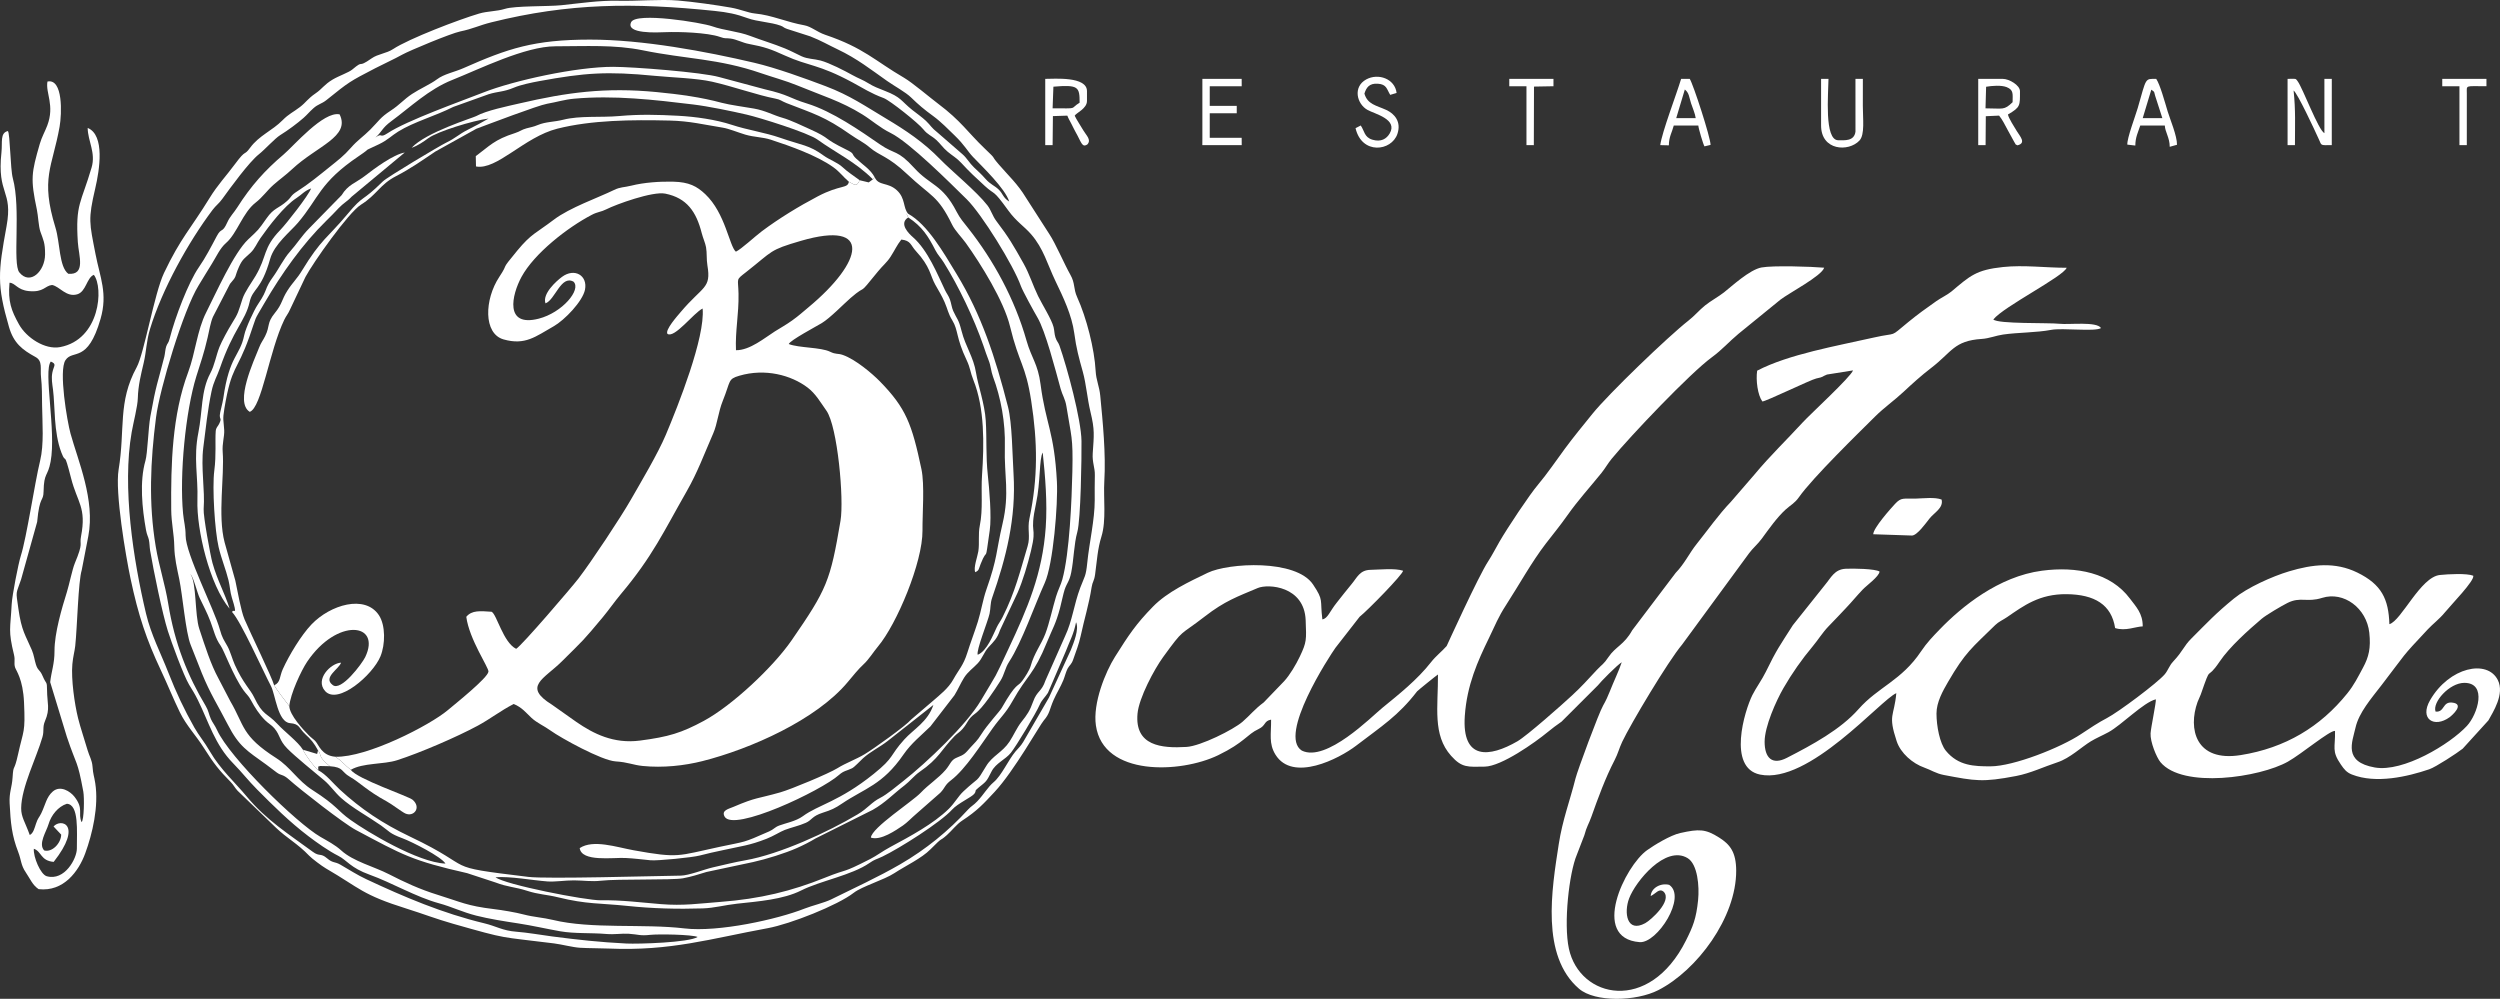
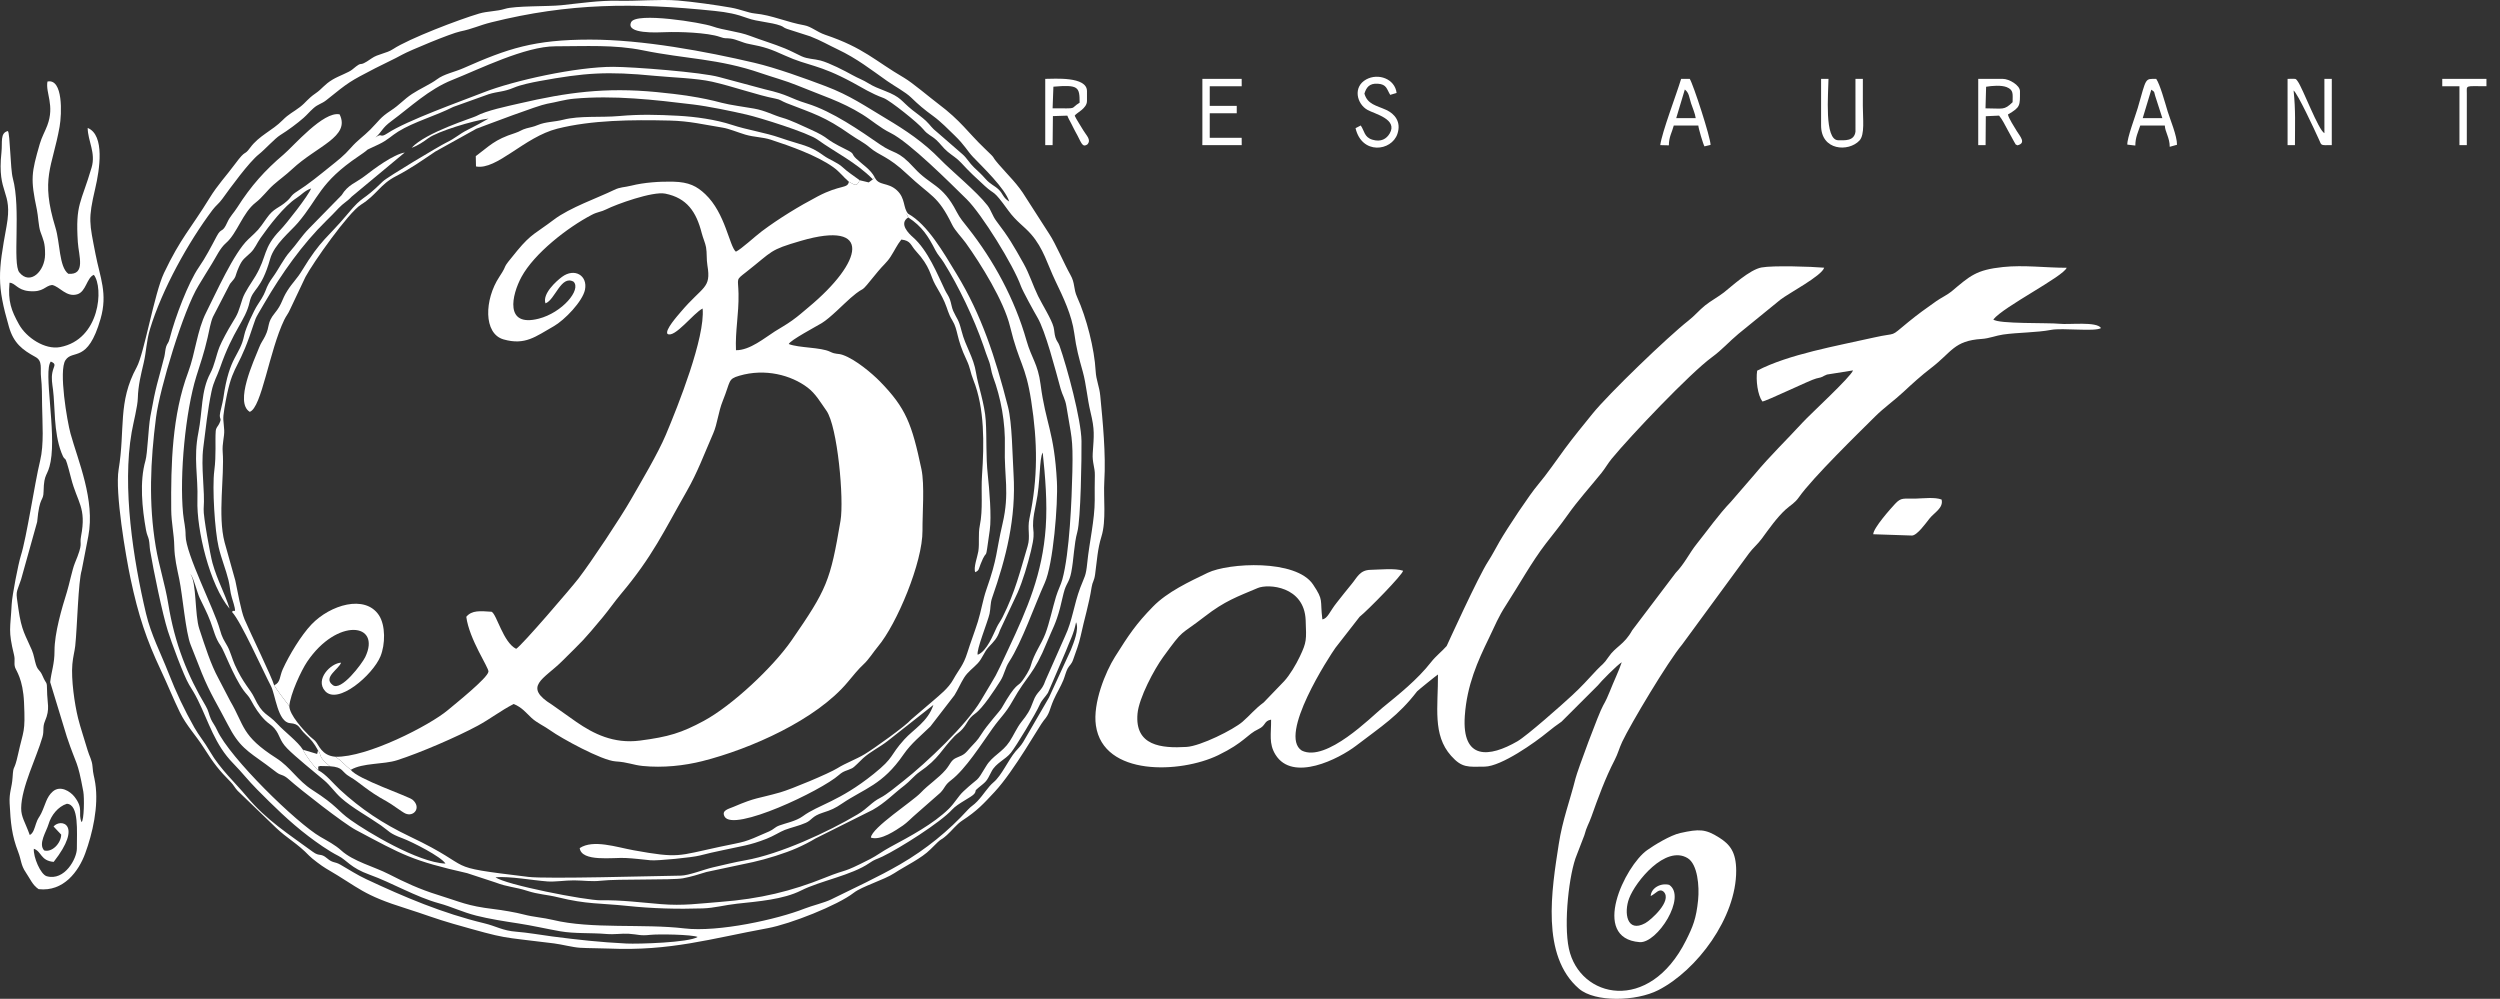
<svg xmlns="http://www.w3.org/2000/svg" xml:space="preserve" width="100%" height="100%" version="1.1" style="shape-rendering:geometricPrecision; text-rendering:geometricPrecision; image-rendering:optimizeQuality; fill-rule:evenodd; clip-rule:evenodd" viewBox="0 0 43614.03 17425.05">
  <rect x="0" y="0" width="43614.03" height="17425.05" fill="#333333" stroke="none" />
  <defs>
    <style type="text/css"> .fil0 {fill:white} </style>
  </defs>
  <g id="Слой_x0020_1">
    <g id="_1479792178352">
      <path class="fil0" d="M21941.44 10258.76c182.96,-77.47 813.5,-34.15 836.65,561.11 13.47,346.79 18.39,379.67 -100.89,631.84 -67.32,142.31 -176.65,326.23 -274.28,431.99l-357.13 371.07c-156.7,115.22 -233.59,219.16 -369.57,337.13 -157.36,136.49 -730.43,424 -976.91,438.78 -441.52,26.46 -903.6,-19.82 -854.88,-578.72 23.99,-275.05 291.86,-776.14 446.69,-988.84 375.6,-516.02 271.7,-355.05 727.04,-708.22 349.52,-271.08 567.07,-345.3 923.28,-496.14zm12833.33 -4685.22c175.09,-222.59 1221.39,-748.69 1279.61,-902.11 -366.06,0.25 -744.38,-51.39 -1109.78,-13.07 -471.15,49.42 -574.84,153.67 -900.77,427.23 -64.37,54.04 -188.45,115.22 -261.61,166.56 -184.37,129.33 -326.68,232 -490.19,365.84 -350.06,286.57 -162.91,170.79 -606.89,271.6 -632.68,143.66 -1483.29,290.79 -2030.34,577 -25.52,168.28 9.38,427.13 90.56,537.52 58.62,1.06 848.11,-382 939.93,-401.05 142.28,-29.54 87.62,-29.97 187.71,-68.88 3.13,-1.21 415.84,-67.79 454.27,-72.32 -39.68,115.29 -751.96,769.29 -879.86,909.1 -273.51,298.96 -567.7,579.89 -843.94,912.62l-406.98 470.78c-216.14,225.04 -403.34,494.18 -594.92,732.69 -132.64,165.13 -208.62,341.26 -369.46,508.29l-756.76 999.82c-141.93,256.26 -289.78,282.74 -413.09,465.76 -90.86,134.86 -112.19,127.36 -203.12,224.79 -179.48,192.32 -257.06,281.99 -432.77,445.38 -166.97,155.24 -786.84,704.63 -954.52,801.46 -486.71,281.07 -970.74,336.36 -917.42,-441.48 37.23,-542.83 225.79,-957.55 421.52,-1360.11 116.93,-240.5 157.19,-357.76 299.94,-578.38 222.2,-343.39 445.32,-748.86 690.1,-1067.06 133.7,-173.81 246.33,-308.13 379.97,-497.87 185.4,-263.19 398.62,-495.63 591.96,-735.69 68.33,-84.85 111.63,-166.96 179.2,-249.07 331.12,-402.39 1365.06,-1489.52 1744.34,-1767.97 188.64,-138.49 295.58,-268.13 467.36,-411.22l731.75 -595.92c144.11,-112.41 724.14,-416.2 763.26,-557.74 -218.74,-19.25 -888.55,-41.48 -1093.1,-4.04 -207.03,37.89 -522.41,330.48 -654.57,434.56 -95.32,75.06 -234.52,150.8 -329.5,227.32 -105.72,85.18 -176.53,175.62 -291.47,265.78 -357.17,280.17 -1392.94,1276.61 -1673.39,1624.45 -161.42,200.22 -331.6,406.18 -481.7,610.04 -143.42,194.75 -317.89,449.79 -467.18,625.49 -151.31,178.07 -533.69,754.39 -673.92,996.39 -59.09,101.97 -130.87,241.89 -195.43,339.97 -172.82,262.55 -724.22,1478.31 -725.79,1480.08 -86.92,98.25 -187.45,172.9 -273.3,282.77 -238.68,305.47 -561.59,561.51 -851.73,798.32 -185.19,151.13 -975.76,953.05 -1402.02,743.2 -418.54,-264.74 482.55,-1646.67 587.57,-1793.99l421.68 -541.3c136.26,-106.58 758.94,-742.98 757.22,-802.63 -141.83,-47.07 -399.75,-19.05 -568.95,-15.47 -187.94,4 -234.02,136.17 -328.68,248.22 -90.34,106.97 -171.15,214.53 -257.55,321.86 -127.51,158.43 -156.7,277.73 -252.84,294.41 -43.82,-352.89 28.57,-323.36 -162.56,-608.93 -298.27,-445.61 -1477.39,-377.7 -1837.26,-204.05 -322.02,155.38 -702.39,331.64 -953.94,588.87 -298.99,305.75 -423.42,494.8 -664.28,877.38 -163.51,259.69 -389.59,804.86 -332.68,1197.49 129.41,892.77 1477.68,836.48 2133.57,518.47 460.11,-223.07 500.88,-361.63 702.43,-455.43 135.76,-63.16 89.71,-140.8 220.22,-164.9 3.25,248.79 -44.08,416.08 76.26,610.73 301.07,487.03 1110.84,70.59 1406.69,-155.79 446.34,-341.53 734.98,-520.08 1064.48,-948.69 11.11,-14.45 346.53,-285.77 363.99,-293.8 3.06,568.33 -97.97,1052.21 228.88,1418.51 189.87,212.77 290.41,193.04 586.45,188.82 292.39,-4.17 884.75,-426.31 1096.5,-601.1 81.68,-67.42 156.36,-122.69 244.1,-183.65l632.59 -631.69c42.35,-57.04 332.72,-352.41 417.49,-404.58 -48.61,147.71 -142.53,340.52 -207.68,507.46 -30.41,77.93 -71.72,169.28 -117,247.29 -76.39,131.62 -446.37,1130.91 -482.15,1273.49 -99.07,394.75 -225.64,717.36 -291.6,1142.04 -123.64,796.08 -316.45,1951.13 353.45,2525.85 279.16,239.51 997.26,221.02 1381.87,24.61 675.93,-345.16 1362.18,-1265.34 1359.68,-2084.52 -0.99,-323.61 -107.73,-457.82 -296.96,-577.44 -239.85,-151.62 -350.09,-151.93 -678.79,-79.37 -175.06,38.64 -457.74,213.19 -578.45,299.12 -387.25,275.61 -994.81,1537.12 -130.93,1604.47 308.67,24.06 826.8,-790.66 516.68,-999.08 -148.09,-39.01 -316.5,54.98 -322.94,195.22 91.51,-42.83 147.2,-145.4 228.5,-73.06 149.18,159.43 -226.89,493.28 -324.24,546.23 -323.03,175.65 -373.97,-185.46 -281.05,-431.51 112.72,-298.5 634.68,-936.16 1020.11,-703.73 176.21,106.25 207.65,492.95 183.55,732.4 -32.61,323.9 -89.98,461.86 -212.23,705.91 -641.27,1280.2 -1855.05,1010.55 -2042.03,140.48 -94.33,-438.91 3.11,-1317.61 138.84,-1637.13l131.04 -340.15c40.03,-152.66 76.94,-194.13 123.82,-326.29 114.55,-323.03 242.76,-673.76 405.25,-987.27 58.54,-112.95 76.4,-200.1 131.52,-317.32 143.35,-304.87 803.25,-1410.74 1044.97,-1696.25l1168.97 -1594.1c64.57,-87.63 151.96,-159.01 219.63,-251.36 121.5,-165.83 264.44,-369.98 414.06,-507.03 85.96,-78.74 160.45,-111.55 233.29,-215.35 241.07,-343.57 1041.69,-1122.73 1331.34,-1410.82 155.23,-154.4 338.65,-283.06 493.63,-428.12 150.58,-140.94 316.51,-290.96 481.72,-417.14 365.46,-279.07 396.28,-476.48 886.5,-508.04 126.73,-8.16 248.54,-58.96 370.11,-76.33 265.58,-37.96 579.09,-32.24 839.33,-81.54 200.4,-37.96 762.27,36.16 869.29,-31.29 -73.4,-119.44 -556.9,-56.47 -723.1,-74.92 -188.9,-20.97 -1071.75,6.33 -1155.34,-75z" />
      <path class="fil0" d="M7771.41 15065.79c-481.79,-18.56 -1367.47,-555.71 -1653.84,-759.64 -242.67,-172.8 -226.45,-241.51 -671.55,-526.69 -253.19,-162.23 -379.86,-396.43 -625.68,-553.28 -613.57,-391.49 -550.41,-564.13 -803.43,-995.12l-205.28 -393.99c-136.58,-250.24 -232.35,-558.1 -334.75,-866.1 -80.62,-242.47 -46.04,-809.42 -153.86,-951.74 47.88,33.24 115.42,316.44 160.31,412.38 70.16,149.97 125.27,246.15 187.81,410.34 59.38,155.89 84.18,290.82 177.85,422.12 63.04,88.37 213.05,517.07 399.58,779.26 49.55,69.65 85.1,89.58 128.39,170.76 69.26,129.91 142.34,244.71 248.36,351.4 57.37,57.73 114.86,84.63 160.84,139.64 108.14,129.39 81.32,205.25 224.99,352.76 139.26,142.98 475.97,413.48 643.67,554.89 106.72,89.98 184.59,208.13 293.62,306.5 188.09,169.68 485.61,331.99 697.21,480.3 151.8,106.41 141.38,137.98 375.7,224.63 165.38,61.16 677.89,321.97 750.06,441.58zm8071.63 -11337.03c-15.52,22.3 -49.6,-39.62 1.54,64.64 241.02,155.79 349.57,329.33 473.34,571 44.33,86.56 90.64,125.29 146.89,215.2 256.37,409.74 524.68,968.65 691.6,1451.04 30.59,88.38 58.9,177.14 89.94,253.16 41.59,101.91 42.21,193.79 77.01,287.09 136.08,364.89 218.57,798.03 206.69,1230 -13.88,504.29 86.03,796.25 -39.65,1332.93 -119.4,509.93 -81.81,581.29 -282.48,1152.3 -60.24,171.4 -93.81,385.41 -148.44,558.66 -59.35,188.13 -132.91,378.71 -183.82,542.43 -69.89,224.78 -148.78,291.42 -244.19,464.61 -87.62,159.09 -238.81,272.68 -354.29,374.4l-379.97 325.01c-92.75,109.84 -658.85,513.92 -810.45,604.73 -159.55,95.57 -325.53,151.27 -479.46,246.96 -146.13,90.84 -802.87,365.59 -994.58,420.06 -411.25,116.85 -410.19,79.26 -817.25,253 -87.71,37.45 -214.19,61.31 -154.21,170.18 151.7,275.36 1684.14,-450.05 1995.53,-727.17 83.48,-74.31 131.51,-69.57 227.13,-115.93 44.17,-21.42 141.75,-129.05 191,-173.57 131.28,-118.66 289.14,-192.08 427.71,-300.08l800.55 -631.51c-95.98,292.86 -345.21,423.05 -507.98,603.33 -264.96,293.46 -162.33,302.26 -534.25,601.02 -602.8,484.21 -962,536.24 -1234.14,736.27 -122.08,89.74 -309.31,123.31 -413.98,163.62 -80.4,30.97 -90.88,65.26 -175.99,102.83 -473.74,209.12 -389.77,168.01 -865,269.36 -732.06,156.13 -701.11,203.26 -1499.14,58.71 -297.93,-53.95 -704.64,-193.67 -939.47,-37.4 31.9,244.76 574.1,161.93 797.39,172.22 150.08,6.94 290.4,26.12 438.36,40 122.83,11.52 731.73,-48.96 860.04,-83.26 159.09,-42.54 232.61,-54.97 399.88,-92.32 330.66,-73.85 458.46,-80 764.51,-199.52 123.24,-48.12 239.54,-124.6 318.67,-154.49 115.77,-43.74 250.82,-72.44 366.65,-124.11 108.93,-48.58 103.14,-114.79 294.54,-175.86 151.42,-48.31 214.46,-77.49 334.29,-158.44 397.55,-268.54 707.9,-324.11 1072.99,-854.76 138.87,-201.85 309.11,-332.24 471.39,-492.62l419.49 -543.99c60.64,-98.2 105.37,-205.48 167.05,-304.38 66.29,-106.3 159.7,-166.71 239.62,-252.91 81.68,-88.06 109.28,-196.28 188.82,-282.01 91.76,-98.89 149.47,-147.25 198.22,-294.42l308.09 -655.54c91,-207.72 176.64,-496.68 233.14,-730.05 113.98,-470.58 -36.8,-247.42 89.65,-835.27 76.72,-356.72 52.35,-778.13 114.9,-878.62 44.49,420.27 82.33,874.96 52.53,1303.65 -56.38,810.69 -320.43,1418.82 -648.56,2117.58 -275.27,586.21 -162.18,361.59 -484.06,906.56 -248.59,420.93 -942.77,1081.02 -1357.11,1406.37 -101.67,79.83 -279.98,230.13 -396.11,288.95 -157.94,79.99 -213.05,179.74 -396.68,289.31 -510.89,304.87 -1355.65,695.36 -1960.98,801.11 -175.92,30.73 -385.75,82.16 -564.03,123.36 -156.14,36.07 -417.69,141.88 -560.61,143.75 -451.21,5.92 -2334.71,61.22 -2657.18,22.17 -1578.29,-191.11 -846.74,-122.55 -2061.98,-701.46 -481.33,-229.28 -857.34,-480.78 -1231.12,-824.88 -103.12,-94.93 -243.52,-270.18 -372.38,-333.23 -76.35,-62.69 -220.15,-258.65 -268.51,-359.72 -84.3,-137.15 -319.2,-312.9 -444.48,-448.47 -183.46,-198.53 -250.68,-137.6 -409.06,-470.72 -60.98,-128.25 -190.2,-241.4 -334.51,-562.94 -43.6,-97.13 -79.31,-234.89 -127.87,-322.11 -64.37,-115.58 -91.4,-141.3 -133.64,-295.79 -94.4,-345.24 -596.09,-1314.39 -596.51,-1636.24 -0.2,-151.07 -30.27,-238.73 -44.04,-382.38 -65.09,-679.3 43.11,-1786.57 230.49,-2392.04 70.47,-227.75 135.99,-407.93 198.23,-681.87 25.3,-111.33 51.54,-264.6 91.16,-356.09l298.97 -578.37c130.24,-147.59 72.72,-109.75 155.56,-295.26 63.59,-142.42 103.21,-151.27 202.68,-246.67 78.24,-75.05 107.89,-163.4 172.83,-256.1 147.1,-209.98 414.6,-560.96 628.47,-698.52 94.69,-60.9 136.76,-125.36 255.45,-167.95 -51.13,130.87 -434.39,617.73 -535.92,722.48 -313.27,323.26 -226.24,454.74 -434.85,806.28 -66.84,112.66 -187.73,277.64 -226.24,395.91 -75.32,231.25 -69.7,247.25 -186.92,433.8 -62.25,99.07 -176.49,309.87 -214.66,405.92 -60.82,153.01 -85.09,319.09 -160.47,460.16 -165.6,309.92 -133.98,664.43 -208.18,1035.62 -88.52,442.87 -2.67,761.75 -16.53,1174.29 -17.39,517.51 215.35,1489.18 561.46,1897.33 -88.59,-285.84 -209.2,-479.43 -298.89,-798.09 -34.97,-124.23 -163.05,-820.97 -153.81,-940.84 25.49,-330.65 -51.25,-720.56 -5.97,-1074.43 42.15,-329.36 76.57,-660.6 142.43,-973.53 38.68,-183.84 97,-264.11 146.89,-409.17 233.35,-678.45 445.22,-825.03 518.2,-1152.42 55.4,-248.5 200.54,-195.08 358.9,-754.37 72.79,-257.09 354.8,-477.23 484.54,-629.86 369.32,-434.53 371.52,-697.84 1062.47,-1163.75 281.35,-189.72 4.11,-39.68 350.67,-206.04 154.95,-74.39 215.04,-146.35 336.14,-221.41 273.63,-169.6 643.74,-270.03 961.82,-430.57l614.82 -220.62c165.83,-51.5 260.27,-37.83 441.41,-114.76 118.75,-50.44 311.24,-90.12 445.87,-114.78 791.79,-145.05 1177.77,-172.7 2010.57,-91.73 297.15,28.9 725.88,40.59 1002.17,102.65 353.02,79.31 801.71,237.83 1098.62,293.85 101.77,19.19 102.73,41.56 198.84,79.23 469.52,184.02 662.07,229.64 1119.65,551.67 125.66,88.43 224.53,130.46 332.73,223.07 174.12,149.03 313.5,144.56 651.18,463.5 423.03,399.51 532.5,364.89 786.29,884.39 50.78,103.95 168.21,220.88 238.08,318.34 263.04,366.78 663.87,1011.56 771.22,1454.37 160.67,662.8 269.89,656.78 369.57,1299.71 112.62,726.4 118.84,1339.15 -30.81,2053.09 -39.09,186.55 19.83,309.75 -31.71,481.66 -132.29,441.32 -216.4,798.89 -435.37,1234.53 -40.12,79.82 -71.41,114.44 -101.77,177.15 -64.18,132.55 -171.74,418.46 -333.34,482.89 -30.68,-72.36 177.93,-583.84 206.25,-716.01 21.51,-100.34 10.08,-178.3 44.81,-277.62 244.87,-700.32 420.62,-1390.31 373.8,-2159.06 -19.96,-327.66 -24.43,-888.59 -96.15,-1169.59 -221.9,-869.44 -463.87,-1608.6 -895.32,-2316.56 -229.72,-376.94 -506.06,-865.77 -847.32,-1055.21zm3255.16 4992.98c-0.02,350.09 -93.77,734.93 -130.01,1094.17 -24.99,247.59 -43.75,229.39 -122.51,437.51 -110.51,291.97 -137.41,576.93 -266.15,848.04l-341.5 771.43c-64.29,195.86 -146.91,176.86 -213.57,365.04 -58.3,164.59 -107.55,233.85 -202.86,353.37 -81.64,102.35 -137.02,235.91 -210.33,347.18 -123.16,186.95 -299.58,246.57 -407.42,427.02 -187.91,314.41 -107.4,169.47 -396.1,440.16 -92.49,86.73 -151.76,202.78 -253.58,302.95 -268.91,264.5 -676.18,481.69 -1022.99,668.33 -135.01,72.65 -234.37,150.14 -349.26,208.93 -530.59,271.51 -359.46,152.78 -787.75,325.47 -582.26,234.77 -1132.27,370.24 -1830.31,423.28 -366.03,27.81 -641.45,70.5 -1033,38.5 -355.42,-29.06 -689.6,-73.17 -1049.43,-67.09 -257.04,4.34 -1678.78,-273.86 -1836.72,-402 254.05,-19.64 637.02,52.85 905.6,73.15 131.8,9.97 311.56,-19.34 460.7,-18.59 169.26,0.86 311.66,24.83 474.08,6.05 291.89,-33.77 1237.48,-7.52 1430.05,-42.24 136.8,-24.66 289.85,-72.33 409.03,-109.97l813.8 -173.31c231.65,-51.2 554.56,-151.96 762.53,-243.62 107.67,-47.45 229.38,-108.7 325.78,-167.73l998.38 -499.21c223.53,-126.9 354.25,-274 557.2,-428.56 86.87,-66.15 170.28,-171.82 259.98,-233.44 343.54,-235.96 376.97,-385.47 613.78,-627.16 45.32,-46.23 86.84,-65.51 135.52,-121.75 101.57,-117.36 86.44,-171.39 222.57,-269.67 134.05,-96.79 337.52,-411 438,-568.84 71.16,-111.79 79.03,-220.25 154.92,-336.93 220.69,-339.33 446.36,-991.66 619.47,-1372.52 148.01,-325.68 232.8,-1378.72 212.33,-1766.8 -46.26,-877.13 -195.18,-1005.04 -285.26,-1697.86 -46.9,-360.81 -157.64,-454.34 -244.7,-761.99 -205.83,-727.36 -577.46,-1403.63 -1016.51,-1960.54 -79.48,-100.81 -143.62,-172.64 -203.57,-289.07 -248.49,-482.62 -456.02,-452.18 -737.97,-762.19 -295.93,-325.39 -338.82,-232.61 -595.9,-409.97 -345.57,-238.4 -833.33,-579.6 -1276.21,-715.37 -313.07,-95.97 -308.24,-149.23 -736.55,-248.14l-793.36 -212.83c-303.34,-85.46 -1504.23,-178.54 -1852.08,-179 -637.15,-0.83 -1730.6,237.62 -2267.39,449.01 -384.53,151.43 -1330.48,486.08 -1668.42,709.87 -147.5,97.67 -82.63,-19.66 -210.96,74.63 119.61,-105.01 107.49,-160.62 278.54,-286.58 328.27,-241.72 653.02,-555.24 1060.91,-717.6 474.89,-189.02 1271.15,-587.38 1800.75,-587.55 522.83,-0.17 1029.38,-31.74 1526.85,70.38 741.81,152.28 1317.82,141.83 2061.51,399.14 179.48,62.09 445.29,136.46 626.03,211.24 431.1,178.35 767.97,276.57 1140.15,507.92 171.43,106.55 304.99,230.71 490.89,322.27 331.72,163.39 1036.27,869.57 1328.63,1156.47 262.57,257.65 819.37,1156.76 946.46,1516.14 28.51,80.59 229.56,447.48 288.33,547.29 140.17,238.09 312.55,908.61 404.8,1244.85 30.42,110.9 80.22,174.53 100.88,305.51 84.5,535.25 117.76,523.91 103.74,1140.25 -11.04,485.29 -47.63,1415.77 -175.43,1881.77 -25.04,91.29 -74.66,182.33 -109.8,297.58 -58.41,191.63 -116.43,466.49 -186.52,648.95 -73.04,190.15 -193,334.97 -254.73,558.51 -20.99,76.05 -99.47,195.59 -147.01,260.46 -87.08,118.84 -94.08,10.13 -360.1,475.66 -34.28,59.99 -243.86,280.57 -354.89,458.11 -77.09,123.26 -110.61,140.48 -194.25,235.21 -86.97,98.48 -95.05,117.65 -232.38,171.23 -104.44,40.75 -111.75,115.75 -195.45,213.49 -126.88,148.15 -297.3,253.88 -435.33,400.06 -143.94,152.45 -855.19,609.4 -869.25,782.38 171.98,57.96 438.65,-129.67 560.88,-212.41 70.2,-47.51 152.94,-135.56 217.25,-189.6l433.19 -380.24c87.23,-89.79 71.39,-130.12 188.3,-219.45 252.57,-193.02 529.14,-631.05 723.56,-903.72 139.51,-195.65 227.17,-261.52 344.01,-469.85 270.06,-481.59 366.59,-448.71 607.9,-1040.73 98.79,-242.37 147.84,-301.76 225.08,-588.78 20.89,-77.59 58.51,-259.41 81.51,-325.98 39.5,-114.28 82.61,-139.6 113.54,-295.14 46.35,-233.18 46.83,-492.37 106.29,-705.65 60.45,-216.75 76.3,-1304.28 72.88,-1587.29 -4.49,-372.27 -249.57,-1279.88 -383.64,-1662.71 -21.6,-61.72 -48.83,-74.9 -70.8,-144.66 -20.11,-63.85 -17.1,-119.07 -32.68,-180.39 -34.28,-134.99 -200.15,-397.28 -270.45,-541.87 -90.91,-186.98 -148.87,-381.38 -251.22,-563.91 -186.04,-331.71 -257.37,-455.66 -476.25,-744.13 -70.05,-92.35 -90.8,-188.54 -155.38,-272.57 -183.49,-238.79 -633.33,-606.96 -824.13,-803.97 -288.26,-297.64 -604.59,-508.38 -940.6,-708.79 -371.58,-221.64 -632.03,-405.57 -1059.07,-567.38 -346.78,-131.39 -863.18,-319.02 -1242.75,-408.01 -845.43,-198.21 -1947.86,-405.27 -2870.89,-404.51 -969.63,0.79 -1425.89,153.4 -2201.78,496.81 -160.73,71.14 -340.29,102.06 -466.1,197.24 -105.87,80.09 -304.63,169.11 -432.09,253.7 -149.19,99.01 -215.82,188.92 -372.44,291.12 -187.7,122.47 -201.66,174.81 -355.55,329.63 -123.77,124.52 -219.72,181.3 -342.44,321.59 -118.63,135.62 -218.71,211.58 -360.5,325.56 -183.89,147.84 -374.68,305.32 -573.9,431.82 -117.42,74.56 -91.18,90.85 -175.63,167.24 -149.45,135.18 -228.23,116.39 -359.42,304.28 -148.66,212.89 -139.14,196 -319.15,365.8 -251.31,237.05 -560.08,932.1 -735.43,1278.88 -156.27,309.05 -188.02,707.07 -311.71,1037.02 -281.17,750.02 -303.05,1605.44 -296.22,2402.07 1.97,229.81 49.67,418.15 53.63,640.88 3.57,200.65 47.45,380.48 86.72,569.89 58.06,280 111.75,932.93 199.45,1147.18 66.11,161.49 128.56,330.96 193.97,491.25 148.7,364.37 278.71,558.8 452.25,896.17 200.33,389.43 337.86,457.63 671.17,699.32 70.65,51.23 122.68,93.19 183.46,138.19 82.15,60.81 104.55,24.35 217.09,125.51 191.04,171.74 952.07,764.82 1159.11,875.04 822.12,437.69 979.43,536.56 1946.1,755.78l497.63 163.48c204.87,79.08 345.12,78.46 542.04,142.56 208.97,68.02 343.32,65.04 548.64,115.81 496.75,122.86 736.18,99.94 1203.66,149.3 438,46.24 877.54,57.9 1318.65,43.58 202.04,-6.55 386.11,-59.21 596.96,-82.08 374.48,-40.61 806.62,-73.19 1118.52,-230.39 336.52,-169.61 882.9,-265.35 1191.42,-479.02 99.11,-68.64 116.59,-60.03 228.92,-113.79 290.23,-138.94 1015.61,-596.61 1214.79,-819.3 94.78,-105.95 346.15,-218.99 387.31,-276.28 45.09,-62.75 -12.23,-36.06 69.67,-102.87 140.35,-114.47 137.77,-100.92 229.59,-284.04 73.37,-146.33 243.46,-209.28 337.63,-326.74 91.67,-114.33 437.33,-685.85 505.42,-843.2 33.22,-76.76 93.39,-128.83 141.18,-202.46l308.67 -718.64c74.75,-196.65 139.99,-299.65 181.85,-513.37 57.16,120.37 -40.88,357.56 -88.51,478.56l-384.67 836.86 -447.97 772.4c-44.58,74.62 -86.24,108.83 -134.73,166.1 -128.15,151.4 -240.75,418.31 -381.93,536.76 -103.34,86.69 -171.14,213 -286.91,335.25 -63.09,66.62 -104,81.28 -158.68,141.22 -342.52,375.6 -737.26,696.55 -1185.17,956.17 -387.35,224.52 -810.61,417.65 -1207.34,613.85 -109.75,54.29 -333.26,108.16 -460.98,158.71 -472.65,187.01 -1502.2,415.55 -2095.44,345.34 -714.72,-84.59 -1622.29,15.56 -2295.32,-148.29 -164.25,-39.99 -339.35,-49.72 -504.72,-93.72 -143.98,-38.32 -380.21,-77.67 -525.18,-94.98 -471.01,-56.25 -575.64,-124.06 -974.84,-247.29 -318.17,-98.21 -583.05,-221.68 -858.3,-363.01 -256.27,-131.57 -618.29,-220.58 -829.48,-413.6 -103.49,-94.57 -237.79,-164.41 -362.49,-236.39 -415.33,-239.74 -1582.02,-1378.85 -1801.94,-1861.12 -39.77,-87.2 -79.84,-130.51 -107.29,-191.91 -40.15,-89.8 -41.21,-145.93 -91.4,-229.99 -314.7,-527.04 -540.98,-1083.76 -654.23,-1784.78 -55.39,-342.83 -160.25,-649.65 -218.65,-1001.36 -124.98,-752.79 -92.88,-1482.05 6.14,-2250.12 64.9,-503.25 476.71,-1869.75 742.01,-2299.24 82.66,-133.81 154.4,-256.1 235.94,-385.64 72.7,-115.51 137.13,-264.61 242.62,-355.77 195.25,-168.71 290.74,-529.94 516.43,-704.57 123.77,-95.78 200.66,-212.46 311.68,-310.31 118.14,-104.11 209.4,-164.9 325.3,-273.35 433.73,-405.77 1020.84,-565.66 828.31,-955.94 -281.96,-60.28 -804.92,554.81 -976.79,699.91 -323.3,272.99 -569.55,547.82 -809.95,925.79 -59.53,93.59 -125.6,154.35 -171.45,256.35 -91.35,203.21 -99.69,82.05 -185.21,243.23 -97.24,183.26 -195.16,373.9 -312.93,543.47 -182.9,263.32 -415.71,879.74 -504.92,1230.81 -26.56,104.47 -39.4,81.92 -62.52,146.04 -18.19,50.44 -20.85,129.67 -34.27,183.01 -117.97,468.66 -140.46,467.75 -243.71,1043.3 -36.76,204.94 -48.07,640.45 -85.62,770.37 -105.01,363.23 -57.65,832.12 9.97,1208.68 15.55,86.62 37.39,113.82 49.34,167 13.85,61.67 12.03,128.73 22.39,190.3 58.29,346.86 214.73,1106.06 309.28,1404.09 62.09,195.72 274.1,774.54 370.04,935.74 62.07,104.29 93.28,147.39 155.13,272.45 188.56,381.32 294.66,774.69 613.55,1100.16 160.04,163.33 260.62,298.51 419.59,458.16 287.23,288.46 559.91,559.76 897.39,816.52 141.59,107.72 349.56,255.31 517.82,339.86 151.3,76.03 210.72,208.79 547.37,329.33 383.21,137.2 805.56,388.87 1213.54,499.66 215.92,58.63 399.74,151.43 645.84,214.17 220.06,56.09 496.08,100.01 736.38,136.32 232.74,35.17 503.12,97.22 726.54,136.37 256.13,44.87 531.29,24.21 804.86,47.35 150.6,12.75 264.54,-12.06 393.35,-3.61 164.59,10.81 196.41,39.05 373.35,18.99 139.57,-15.82 730.86,-6.56 827.78,36.94 -153.12,98.41 -1036.54,124.7 -1241.96,114.44 -462.86,-23.09 -845.52,-65.2 -1294.8,-123.6 -200.5,-26.07 -432.33,-67.91 -628.83,-82.71 -236.29,-17.8 -351.83,-97.42 -553.77,-145.9 -730.39,-175.35 -1396.36,-458.06 -2059.43,-768.98 -164.52,-77.16 -293.5,-162.96 -452.89,-254.17 -104.25,-59.66 -129.06,-22.88 -232,-110.57 -118.38,-100.84 -126.95,-23.68 -249.99,-114.11 -411.07,-302.08 -811.75,-553.66 -1154.18,-966.56 -188.84,-227.69 -465.12,-480.86 -636.1,-777.24 -104.18,-180.6 -195.03,-280.01 -278.39,-428.24 -173.41,-308.34 -311.1,-595.62 -453.57,-959.93 -132.59,-339.02 -299.28,-653.43 -387.24,-1023.91 -223.13,-939.71 -418.39,-2204.51 -250.5,-3164.19 30.41,-173.84 103.56,-448.55 107.37,-595.53 5.61,-216.58 53.86,-408.56 101.37,-610.23 48.65,-206.47 47.24,-383.5 110.89,-593.16 211.18,-695.64 667.42,-1515.27 1091.86,-2080 60.96,-81.09 108.94,-107 170.59,-192.7 138.9,-193.01 466.21,-641.82 636.73,-776.64 103.39,-81.74 279.84,-277.71 372.48,-334.83 137.09,-84.54 301.09,-206.99 406.68,-299.98 68.18,-60.03 93.81,-97.9 173.53,-169.57 80.01,-71.94 145.23,-76.75 223.94,-140.01 402.46,-323.52 403.76,-323.73 855.51,-558.13 157.44,-81.69 317.91,-152.1 467.49,-235.46 128.99,-71.9 853.08,-372.78 1013.01,-405.59 223.41,-45.82 324.77,-104.72 544.89,-159.5 1355.95,-337.55 2484.39,-344.34 3894.26,-198.41 224.14,23.2 380.25,54.48 573.52,125.99 169.2,62.61 404.34,68.19 575.97,130.72 58.96,21.49 45.54,33.57 112.85,56.88l405.55 130.15c199.18,78.68 304.94,144.96 479.79,227.76 334.94,158.63 580.3,353.31 861.62,551.03 130.24,91.55 321.02,193.59 418.64,288.66 128.92,125.53 225.12,207.11 384.05,322.66 134.13,97.51 267.97,235.93 371.19,335.41 184.21,177.53 218.79,268.04 326,380.65 157.26,165.21 559.43,547.21 629.64,775.69 -113.89,-70.87 -105.8,-135.92 -186.45,-211.9 -73.79,-69.53 -142.51,-87.28 -225.63,-181.93 -79.08,-90.04 -119.5,-122.31 -203.45,-202.92 -80.74,-77.53 -122.8,-161.83 -199.73,-228.42l-435.5 -378.74c-115.09,-90.3 -110.95,-116.54 -202.57,-204.27 -64.41,-61.69 -164.67,-131.18 -238.24,-189.91 -199.93,-159.59 -186.68,-219.95 -480.82,-333.83 -109.92,-42.54 -194.36,-75.68 -278.33,-127.86 -111.63,-69.39 -177.33,-86.4 -282.84,-145.46 -132.96,-74.4 -402.77,-213.81 -557.8,-254.92 -117.09,-31.05 -222.55,-24.18 -332.75,-74.89 -95.07,-43.77 -178.47,-90.95 -291.67,-137.37 -194.03,-79.56 -418.29,-146.26 -598.13,-215.16 -217.14,-83.21 -465.97,-97.64 -666.17,-169.16 -182.41,-65.15 -1329.18,-252.69 -1415.82,-72.92 -100.92,209.44 454.98,180.69 606.42,174.5 219.11,-8.96 725.06,5.41 945.3,83.73 97.07,34.52 85.92,15.28 185.85,28.29 98.7,12.84 205.38,72.87 314.04,93.04 278.77,51.77 389.4,93.05 632.09,203.1 418.66,189.87 576.98,144.95 1179.51,469.87 186.84,100.76 316.97,188.31 542.21,271.97 110.83,41.16 604.68,435.23 694.01,547.43 73.87,92.78 135.88,103.95 223.76,182.79 71.52,64.18 114.39,135.69 199.91,206.74 85.19,70.8 159.06,110.24 235.28,193.43 149.9,163.61 252.84,256.71 411.75,402.76 190.53,175.1 128.25,39.18 408.61,426.76 142.9,197.55 274.04,272.7 398.25,415.01 217.89,249.66 285.61,526.36 425.22,816.81 133.86,278.46 286.03,593.73 328.44,910.94 35.7,266.98 80.63,427 148.08,669.12 61.69,221.47 78.64,472.4 134.28,701.82 77.15,318.08 61.03,405.5 39.71,722.77 -10.92,162.22 40.44,249.4 36.89,385.2 -3.92,150.31 -2.21,279.82 -2.23,429.17zm166.96 -321.24c29.37,-485.35 -26.77,-1038.27 -70.59,-1496.68 -15.82,-165.5 -71.8,-270.12 -80.35,-430.83 -20.6,-386.34 -160.13,-931.57 -321.57,-1286.32 -70.58,-155.09 -32.29,-240.65 -119.71,-394.06 -101.71,-178.49 -258.73,-546.74 -365.06,-706.2l-410.01 -638.23c-143.91,-239.32 -307.74,-386.92 -472,-577.76 -169.32,-196.73 -9.02,-52.04 -251.71,-283.83 -291.54,-278.47 -407.62,-476.65 -808.11,-777.02 -145.88,-109.42 -448.31,-367.52 -594.85,-453.03 -514.06,-299.96 -698.19,-519.95 -1372.74,-748.65 -149.3,-50.62 -245.16,-144.48 -366.21,-166.45 -153.86,-27.92 -270.58,-64.36 -427.92,-110.41 -154.31,-45.17 -277.71,-80.31 -442.47,-96.51 -106.01,-10.42 -248.24,-72.88 -406.3,-100.77 -263.92,-46.56 -656.28,-101.27 -925.96,-124.35 -310.18,-26.54 -716.92,12.49 -1047.62,4.08 -319.23,-8.12 -676.59,45.36 -987.1,77.64 -237.69,24.71 -808.25,7.9 -984.84,63.38 -145.88,45.84 -302.6,38.44 -452.58,82.75 -349.9,103.36 -1219.51,435.13 -1500.12,619.54 -117.19,77.02 -263.02,83.76 -373.52,161.33 -273.17,191.75 -112.94,6.36 -338.97,195.72 -61.92,51.87 -234.42,110.39 -340.31,173.52 -149.72,89.24 -182.86,161.92 -296.49,239.61 -142.36,97.33 -168.32,158.71 -274.02,239.97 -118.2,90.86 -193.38,118.1 -304.84,230.99 -181.6,183.97 -408.78,265.56 -567.09,481.92 -111.22,151.99 -60.77,9.97 -258.56,277.74 -157.4,213.11 -304.86,365.22 -448.95,599.96 -327.94,534.28 -501.74,691.68 -793.79,1306.01 -167.04,351.4 -346.67,1406.39 -475.92,1642.65 -333.14,608.97 -198.75,1081.88 -315.41,1785.7 -65.57,395.52 124.47,1507.87 207.97,1902.99 137.02,648.34 280.43,1069.55 526.93,1593.48 118.34,251.55 218.61,501.92 333.08,736.91 114.82,235.7 275.33,394.41 422.48,627.54 170.42,270.02 268.25,391.54 462.29,587.19 54.94,55.4 74.24,103.62 122.89,155.26l665.02 641.08c192.14,185.37 381.56,280.28 580.99,489.85 51.17,53.78 223.56,182.59 291.56,222.13 604.13,351.17 626.75,458.57 1415,705.12 282.51,88.36 504.32,176.34 808.52,262.83 982.12,279.19 780.96,218.91 1757.86,341.88 137.31,17.27 325.74,68.38 454.2,76.21 159.54,9.73 339.36,6.7 503.64,13.85 1077.71,46.83 1777.98,-173.37 2769.93,-355.08 397.65,-72.85 1222.47,-399.64 1502.39,-617.79 144.31,-112.46 528.2,-224.37 707.52,-341.98 195.77,-128.41 475.3,-258.41 632.05,-417.33 240.46,-243.79 138.01,-116.53 286.56,-248.7 82.41,-73.31 172.29,-190.46 264,-250.21 264.09,-172.07 373.62,-294.17 568.07,-502.66 338.68,-363.16 788.33,-1166.76 855.45,-1243.55 109.91,-125.74 99.84,-194.68 173.92,-361.92 52.97,-119.59 119.28,-221.46 169.41,-343.94 24.82,-60.64 47.33,-153.63 75.29,-203.34 36.65,-65.13 65.3,-66.39 97.22,-159.06 47.66,-138.43 98.71,-263.94 129.32,-407.88 61.75,-290.4 145.59,-553.3 191.16,-851.49 14.71,-96.13 44.2,-103.21 60.35,-221.18 33.21,-242.66 42.26,-442.11 110.98,-662.75 86.96,-279.17 32.52,-676.16 49.64,-958.87z" />
      <path class="fil0" d="M14663.13 9085.82c-178.27,1052.07 -235.71,1191.54 -853.06,2085.3 -322.77,467.31 -1037.23,1138.06 -1530.49,1404.31 -390.4,210.73 -615.42,279.34 -1115.65,344.53 -459.74,59.91 -813.05,-121.17 -1107.8,-324.45l-426.31 -301.36c-516.54,-319.8 -141.4,-444.07 175.11,-758.65 390.4,-388.01 355.61,-342.23 710.61,-767.37 102.24,-122.44 207.1,-274.31 319.5,-408.17 550.18,-655.3 740.11,-1080.92 1145.03,-1789.54 191.85,-335.73 300.88,-639.84 464.27,-1013.67 70.42,-161.15 87.07,-371.01 164.88,-563.26 141.53,-349.64 84.1,-378.47 288.5,-438.52 450.01,-132.2 904.47,-11.74 1192.65,207.45 138.4,105.27 221.42,253.06 326.8,401.73 194.13,273.91 309.79,1545.04 245.96,1921.67zm-1823.52 -2976.2c-14.85,-337.31 51.27,-628.81 44.43,-985.86 -5.4,-281.89 -55.58,-229.67 133.14,-377.69 475.8,-373.18 395.02,-380.96 954.97,-544.27 1257.57,-366.78 1087.42,366.44 131.38,1159.81 -106.63,88.49 -166.29,145 -284.5,229.47 -111.22,79.48 -189.46,120.15 -301.65,190.81 -172.84,108.88 -435.57,331.63 -677.77,327.73zm2388.71 -2981.13l-73.21 53.78 -157.28 -37.89c-58.84,134.56 -99.22,67.18 -188.58,26.27 -22.3,125.21 -145.16,46.06 -542.71,255.01 -329.81,173.35 -675.47,384.23 -975.86,608.99 -117.99,88.28 -355.97,310.56 -452.72,356.33 -114.52,-95.63 -182.78,-671.51 -533.75,-1003.04 -147.32,-139.15 -282.33,-211.27 -558.35,-218.3 -232.21,-5.91 -512.48,13.82 -729.81,68.7 -132.73,33.52 -191.14,20.72 -307.08,77.48 -269.3,131.84 -770.38,306.49 -1047.05,516.82 -311.78,237 -390.69,240.84 -638.22,539.79 -319.79,386.21 -130.23,181.7 -312.82,457.53 -261.17,394.56 -280.1,991.1 74.94,1091.59 376.44,106.54 556.87,-49.76 872.82,-228.98 193.26,-109.62 505.98,-436.58 546.67,-637.86 50.06,-247.52 -181.45,-387.17 -401.57,-224.05 -97.19,72.04 -346.65,295.3 -287.54,461.69 168.72,-61.04 270.51,-499.7 489.3,-378.13 140.83,137.48 -196.45,540.18 -607.47,645.35 -602.39,154.12 -469.69,-416.98 -300.39,-728.53 222.11,-408.73 799.5,-860.7 1228.23,-1084.12 100.66,-52.46 159.15,-48.38 249.07,-94.02 173.42,-88.01 810.87,-319.24 1031.25,-274.69 375.7,75.94 540.66,313.54 636.59,691.88 19.96,78.73 62.29,172.84 74.67,244.21 17.63,101.75 5.47,208.79 23.75,317.08 68.79,407.81 -78.99,353.97 -467.08,813.17 -53.4,63.2 -277.64,314 -229.91,380.3 123.77,82.1 456.22,-365.87 613.37,-442.45 46.47,503.53 -428.15,1695.33 -641.81,2202.85 -138.05,327.95 -443.53,840.78 -607.67,1127.83 -185.33,324.1 -691.3,1085.2 -913.89,1376.36 -113.17,148.03 -991.85,1174.78 -1089.78,1229.95 -226.39,-111.24 -338.48,-603.25 -428.33,-646.94 -197.76,-13.14 -344.9,-29.54 -441.5,88.28 52.13,395.25 393.23,885.13 386.66,956.04 -10.17,109.6 -587.11,569.09 -710.26,673.08 -309.1,260.98 -1410.03,829.98 -1960.7,811.88 119.74,79.18 158.51,141.24 269.94,228.25 208.91,-124.29 568.44,-90.59 807.56,-167.46 402.27,-129.32 1045.02,-406.79 1409.28,-603.64 213.6,-115.43 395.65,-259.76 624.51,-377.43 144.02,58.3 217.06,154.96 310.33,242.05 95.18,88.88 220.53,140.41 333.94,222.41 174.38,126.09 890.43,522.04 1133.17,537.08 217.63,13.48 302.24,62.47 471.82,79.69 355.93,36.13 728.13,-5.05 1042.99,-84.54 837.52,-211.48 1989.01,-720.33 2538.09,-1382.22 80.78,-97.38 190.78,-232.25 272.17,-305.59 89.35,-80.53 177.13,-221.9 249.44,-307.52 333.19,-394.53 784.11,-1476.7 779.78,-2025.31 -2.38,-301.76 39.51,-798.83 -18.49,-1073.34 -166.51,-788.03 -269.56,-1064.39 -721.8,-1527.6 -137.37,-140.71 -427.75,-386.56 -648.36,-463.83 -95.01,-33.28 -116.28,-4.18 -223.38,-56.5 -164.03,-80.13 -544.52,-64.52 -721.07,-134.37 24.21,-65.05 477.72,-306 575.65,-364.97 146.6,-88.28 388.03,-338.86 503.6,-438.63 317.9,-274.46 91.17,13.72 478.57,-464.18 79.48,-98.05 152.54,-153.18 217.59,-253.75 80.77,-124.9 105.47,-194.85 188.49,-301.01 169.28,18.48 159.23,97.82 254.7,201.18 254.27,275.25 246.32,423.04 336.5,584.57 57.31,102.66 114.01,191.41 164.02,306.73 57.37,132.31 59.36,195.14 133.81,316.64 107.6,175.57 62.13,299.43 249.11,692.07 67.11,140.93 63.45,211.42 119.62,351.69 195.85,489.23 188.05,1110.32 150.06,1660.23 -20.05,290.13 19.5,591.46 -38.42,874.5 -31.69,154.88 -3.79,299.84 -25.44,448.45 -12.73,87.47 -90.41,293.77 -53.94,366.9 69.51,-33.76 57.59,-51.25 93.09,-141.59 133.96,-340.87 66.44,57.42 159.56,-590.82 33.99,-236.61 -7.43,-717.22 -33.75,-959.52 -36.55,-336.47 -15.85,-626.69 -36.02,-952.95 -18,-291.11 -135.64,-618.45 -168.51,-828.23 -44.53,-284.28 -183.96,-458.16 -253.8,-735.96 -53.75,-213.85 -79.23,-202.47 -145.25,-348.13 -26.53,-58.55 -34.51,-136.35 -57.33,-199.35 -25.61,-70.69 -53.45,-96.17 -88.05,-168.3 -128.07,-266.95 -295.36,-690.65 -559.56,-921.19 -64.82,-56.57 -251.21,-235.13 -79.94,-342.84 -51.14,-104.26 -17.06,-42.34 -1.54,-64.64 -90.91,-101.03 -43.94,-267.74 -195.38,-407.85 -159.92,-147.96 -317.6,-73.16 -387.03,-225.92l-32.31 33.5z" />
-       <path class="fil0" d="M40509.5 10430.54c380.63,-120.2 778.37,180.78 824.46,608.35 28.76,266.75 -9.48,423.32 -108.23,606.04 -94.56,174.95 -156.35,303.25 -276.39,452.33 -469.45,582.98 -1079.99,951.61 -1858.74,1075.74 -789.84,125.91 -920.75,-460.9 -753.04,-925.97 12.91,-35.8 44.38,-97.77 57.03,-134.14 196.59,-564.86 80.78,-204.16 328.34,-571.27 172.5,-255.81 503.63,-551.21 732.44,-745.87 80.28,-68.3 353.62,-228.46 450.77,-276.93 229.41,-114.44 335.09,-3.57 603.36,-88.28zm-9724.62 2510.22c-0.44,-266.59 201.18,-715.24 328.09,-935.36 147.98,-256.67 322.04,-505.27 511.51,-730.67 88.68,-105.51 174.83,-244.95 274.81,-347.23 120.28,-123.02 196.15,-205.23 302.74,-317.64 117.73,-124.15 185.2,-210.75 294.93,-325.61 70.48,-73.77 284.16,-225.3 293.4,-313.01 -76.32,-49.79 -463.12,-55.46 -592.03,-48.89 -195.38,9.95 -255.13,156.6 -360.05,281.01l-560.8 703.39c-229.71,360.02 -283.46,427.08 -471.34,813.16 -65.71,135.02 -174.97,285.73 -235.3,406.86 -135.09,271.2 -438.86,1267.9 134.32,1386.17 851.21,175.63 2112.07,-1312.58 2377.26,-1419.95 -38.01,416.49 -149.41,365.08 5.68,836.08 70.15,213.03 280.6,390.82 481.13,461.61 119.74,42.26 203.65,103.01 342.08,129.28 549.38,104.26 674.19,130.34 1261.88,17.69 253.67,-48.64 483.08,-161.3 722.81,-239.77 213.45,-69.88 418.84,-267.2 578.56,-364.15 93.7,-56.87 202.76,-102.48 310.01,-160.73 225.36,-122.41 612.87,-523.09 825.53,-573.01 8.48,46.66 -86.37,493.35 -92,593.81 -8.3,148.04 104.64,420.95 171.94,501.99 389.06,468.46 1732.93,267.59 2223.57,-8.23 240.76,-135.34 726.85,-544.85 822.21,-536.57 7.65,293.86 -64.07,345.46 102.73,587.62 57.19,83.03 98.58,136.23 191.35,172.98 417.92,165.54 968.37,38.86 1349.87,-91.06 115.12,-39.2 485.25,-282.05 583.19,-359.01l448.97 -493.7c79.51,-144.76 286.62,-459.83 164.37,-703.91 -184.12,-367.59 -848.48,-226.52 -1181.36,350.17 -191.98,332.61 74.21,491.61 339.83,298.39 39.41,-28.67 274.85,-233.07 42.09,-255.8 -170.54,-16.66 -126,172.26 -286.56,157.9 -60.82,-162.09 240.98,-501.79 501.87,-501.79 405.38,0 231.62,549.58 44.4,751.22 -296.85,319.7 -1111.58,812.15 -1606.57,725.18 -554.92,-97.49 -394.07,-440.22 -336.15,-696.58 58.72,-259.93 271.31,-502.76 456.59,-743.6 450.12,-585.06 315.45,-449.84 805.63,-971.6 85.75,-91.27 203.9,-181.09 290.93,-287.45 114.75,-140.21 530.07,-564.28 500.35,-646.53 -113.89,-44.97 -436.55,-27.68 -582.3,-12.42 -338.61,35.48 -670.85,797.76 -880.72,858.19 -13.56,-437.87 -135.05,-693.38 -559.43,-900.67 -388.09,-189.58 -780.46,-144.23 -1191.49,-21.09 -293.58,87.95 -727.56,283.19 -960.76,474.02 -324.45,265.49 -459.46,414.64 -740.24,694.92 -143.34,143.07 -139.75,211.49 -321.95,406.17 -66.54,71.1 -85.61,149.23 -144.6,219.98 -122.46,146.9 -811.16,662.58 -1011.01,765.69 -141.78,73.16 -307.08,182.78 -450.58,278.63 -350.87,234.35 -1177.61,562.25 -1578.81,562.25 -280.07,0 -560.3,-5.9 -778.17,-271.06 -107.17,-130.44 -163.64,-430.81 -164.06,-649.85 -0.39,-199.22 113.31,-399.17 200.02,-548.57 303.27,-522.56 418.36,-597.16 825.49,-995.9 60.06,-58.83 134.38,-88.55 205.69,-137.45 288.89,-198.2 563.07,-405.87 1039.19,-400.7 486.52,5.28 782.98,182.18 846.03,591.39 182.1,58.09 355.51,-26.12 481.43,-29.33 1.97,-227.72 -118.22,-344.4 -222.53,-484.03 -337.14,-451.32 -931.34,-567.21 -1535.83,-487.16 -755.84,100.1 -1401.41,627.67 -1784.97,1025.75 -119.19,123.71 -222.31,229.48 -324.53,382.04 -342.75,511.58 -745.73,617.16 -1091,1008.19 -312.55,353.97 -803.77,620.5 -1250.14,849.18 -257.11,131.73 -386.74,0.28 -387.2,-280.83z" />
      <path class="fil0" d="M934.18 14418.48l133.67 142.13c-3.58,151.52 -159.66,314.87 -297.52,275.59 -107.2,-115.97 38.28,-326.99 76.74,-458.15 45.2,-154.16 165.1,-306.84 318.97,-355.76 216.13,11.91 173.43,484.4 174.92,781.83 0.86,171.53 -212.93,570.37 -525.74,482.08 -107.78,-30.41 -235.87,-335.43 -225.01,-478.94 136.77,45.02 114.24,208.7 346.44,228.83 514.92,-656.69 126.42,-765.6 -2.47,-617.61zm488.86 -75.7c-68.52,-160.32 42.61,-227.76 -123.65,-442.66 -71.49,-92.38 -246.68,-206.57 -378.92,-91.59 -110.87,96.4 -128.38,229.84 -199.86,378.22 -40.25,83.56 -57.4,76.42 -93.66,185.92 -21.57,65.14 -45.43,167.14 -107.94,194.39 -81.43,-227.36 -151.25,-313.09 -149.65,-469.4 3.75,-365.02 267.56,-878.59 371.08,-1238.75 33.27,-115.72 -2.33,-170.43 44.44,-279.2 93.63,-217.74 37.35,-305.61 35.92,-539.08 -1,-167.94 -11.92,-93.21 -75.38,-243.26 -52.43,-123.96 -81.88,-89.51 -118.35,-202.71 -25.07,-77.84 -35.47,-169.15 -70.06,-250.5 -112.88,-265.42 -181.07,-333.37 -236.32,-725.12 -46.89,-332.44 -45.19,-233.4 47.3,-510.97l280.27 -1002.96c42.65,-470.72 108.89,-343.74 112.06,-531.72 5.67,-336.67 72.68,-250.94 122.71,-520.18 99.74,-536.69 -129.14,-1581.35 3.34,-1745.49 109.94,46.88 50.7,70.26 27.06,191.5 -20.1,103.18 -1.59,198.9 11.15,296.82 37.35,287.03 9.37,742.08 146.29,1099.5 89.89,234.63 33.22,-83.24 170.25,450.99 108.9,424.53 269.29,505.49 172.95,1008.43 -31.79,165.91 47.78,95.2 -108.61,470.8 -44.32,106.46 -98,373.8 -138.5,503.02 -87.53,279.26 -216.94,716.59 -216.17,1026.92 0.59,229.19 -53.63,350.39 -75.32,544.95l290.81 954c176.24,526.56 180.96,382.44 286.97,955.04 19.75,106.69 13.61,500.02 -30.21,533.09zm-1257.19 -9410.16c101.06,1.89 133.24,126.66 338.93,145.93 259.77,24.34 276.6,-93.32 404.27,-106.93 133.9,26.83 247.09,218.79 438.2,162.78 155.91,-45.68 164.76,-290.79 289.95,-339.8 172.62,221.87 110.53,1128.6 -588.58,1260.69 -266.11,50.27 -590.11,-166.26 -717.44,-396.39 -133.9,-242.02 -194.61,-398.53 -165.33,-726.28zm-27.79 -2646.85c-140.5,32.98 -93.25,194.47 -112.49,371.11 -81.49,747.86 204.5,654.88 89.03,1288.07 -147.75,810.14 -171.71,1017.95 42.33,1759.43 81.77,283.29 234.06,399.09 461.92,523.39 130.66,71.26 79.84,202.85 97.15,353.96 17.91,156.48 16.39,332.04 18.43,490.91 3.92,305.24 36.15,676.05 -35.09,968.38 -93.33,383.07 -234.76,1338.05 -336.15,1655.75 -42.23,132.28 -151.38,688.78 -159.3,845.3 -22.22,439.38 -64.46,447.54 40.81,882.8 23.2,95.95 -5,137.4 17.51,216.15 16.74,58.59 138.5,198.93 157.15,613.29 24.36,541.67 -8.16,467.36 -104.72,907.1 -71.53,325.7 -79.34,155.36 -94.91,400.11 -11.66,183.24 -60.93,256.86 -51.65,449.55 16.65,346.09 38.86,567.14 149.17,850.88 56.9,146.39 44.42,227.63 132.98,357.99 80.12,117.91 115.23,217.88 223.24,291.61 437.88,50.3 699.61,-313.97 812.92,-622.52 127,-345.79 237.94,-821.3 175.92,-1223.75 -21.14,-137.2 -36.87,-142.94 -48.3,-295.16 -8.21,-109.21 -56.2,-181.24 -84.43,-278.5 -49.7,-171.25 -129.3,-407.62 -167.64,-563.7 -60.56,-246.52 -122.85,-676.71 -99.26,-942.04 11.75,-131.91 39.93,-223.02 50.11,-317.38 35.03,-324.16 52.25,-1131.04 113.32,-1322.59l114.92 -592.55c120.21,-630.2 -178.47,-1312.21 -310.29,-1788.62 -58.81,-212.53 -210.1,-1100.71 -87.95,-1281.64 128.56,-194.77 386.17,65.16 611.96,-720.79 127.29,-443.11 -8.6,-717.74 -88.63,-1131.83 -105.24,-544.57 -132.1,-596.9 -3.87,-1145.31 74.91,-320.41 172.03,-928.41 -132.33,-1053.16 3.36,234.41 144.76,430.62 68.51,690.5 -184.39,628.58 -283.45,628.14 -240.22,1302.59 14.94,233.07 144.21,577.32 -166.3,551.39 -162.28,-121.48 -142.72,-540.74 -223.65,-804.17 -266.43,-867.37 -54.97,-1049.53 71.59,-1760.69 40.21,-225.91 62.03,-847.15 -211.74,-788.93 -35.62,204.1 130.65,413.42 -3.36,767.71 -39.29,103.87 -95.98,200.21 -130.59,320.45 -146.18,507.79 -164.97,606.58 -50.78,1145.85 23.99,113.35 28.11,288.76 61.92,385.7 50.1,143.55 82.63,189.83 81.31,397.1 -1.83,291.98 -260.92,544.27 -448.87,312.9 -123.36,-151.87 31.69,-1108.5 -113.78,-1642.31 -44,-161.47 -46.73,-777.84 -85.9,-824.33z" />
      <path class="fil0" d="M15228.32 3128.49l32.31 -33.5c-73.84,-139.32 -197.44,-210.7 -323.32,-327.46 -95.33,-88.42 -14.99,-79.64 -167.69,-154.57 -448.46,-220.09 -254.32,-185.43 -644.3,-360.98 -128.19,-57.71 -335.19,-157.74 -468.91,-195.21 -165.55,-46.39 -301.43,-126.8 -500.37,-162.33 -155.35,-27.75 -425.04,-63.14 -564.16,-100.72 -366.21,-98.93 -734.29,-148.31 -1138.45,-187.48 -894.49,-86.7 -1568.39,7.09 -2383.93,196.44 -213.11,49.48 -583.38,124.32 -764.19,223.59 -52.82,28.99 -876.21,281.46 -1124.53,552.49 105.12,-35.58 210.89,-107.93 289.88,-166.85 156.95,-117.07 782.46,-309.7 1052.92,-343.63 -107.88,63.96 -249.83,138.76 -365.61,196.83 -152.16,76.3 -205.14,141.8 -375.64,224.38 -114.81,55.62 -1027.06,600.28 -1102.21,674.41 -390.84,385.5 -317.84,210.7 -622.53,576.23 -341.32,409.48 -452.95,426.6 -792.56,985.27 -85.15,140.07 -164.64,208.39 -252.65,347.48 -101.18,159.9 -87.56,228.72 -214.93,384.64 -148.77,182.11 -81.85,225.15 -172.08,406.26 -40.06,80.39 -69.64,109.96 -103.09,195.2 -89.23,227.41 -434.94,962.24 -165.2,1125.92 209.11,-72.57 338.8,-1060.68 603.17,-1607.93 33.66,-69.68 69.3,-106.52 99.6,-177.96l268.77 -567.23c132.32,-249.3 750.58,-1124.27 967.32,-1260.07 281.66,-176.48 330.76,-353.69 614.62,-499.54 251.96,-129.47 456.61,-275.52 684.88,-428.72l715.09 -397.48c207.55,-77.38 1074.65,-408.5 1235.04,-436.04 163.73,-28.11 301.08,-72.93 466.51,-87.99 698.43,-63.58 1404.15,18.75 2079.46,100.48 265.74,32.18 674.9,116.71 935,177.15 224.62,52.2 1063.99,312.67 1235.26,435.82 314.58,226.22 666.08,390.74 966.52,693.1z" />
      <path class="fil0" d="M5547.98 13091.06c69.13,82.62 -10.52,100.84 205.52,276 248.2,17.84 193.12,94.32 349.01,183.63 176.43,101.07 299.52,243.04 642.38,429.1 99.57,54.04 265.65,184.78 327.26,212.28 147.68,65.93 282.43,-103.76 127.45,-238.5 -74.22,-64.53 -968.87,-362.51 -1079.36,-523.59 -111.43,-87.01 -150.2,-149.07 -269.94,-228.25 -240.32,-19.06 -290.15,-210.63 -347.83,-271.46 -37,-39.01 -71.46,-58.6 -113.43,-101.07 -94.33,-95.45 -336.37,-350.99 -341.85,-510.23 -73.43,-96.47 -215.45,-278.19 -264.6,-363.67 -34.77,-131.81 -424.42,-932.23 -516.44,-1150.3 -62.82,-148.92 -122.03,-492.87 -160.4,-675l-187.59 -669.59c-122.66,-465.62 -0.46,-1159.17 -33.08,-1574.48 -11.68,-148.75 32.61,-270.86 26.32,-383.24 -9.71,-173.91 -31.13,-171.81 3.52,-378.5 127.72,-761.7 212.78,-619.51 437.85,-1254.72 140.81,-397.4 56.77,-232.66 257.47,-577.26 303.87,-521.68 665.99,-1033.84 1084.45,-1443.34 72.41,-70.85 138.11,-136.81 211.88,-216.6 79.3,-85.77 155.56,-121.28 227.26,-200.42l927.53 -771.36c-202.6,35.11 -531.29,281.98 -692.61,406.35 -167.87,129.4 -293.96,150.01 -410.13,339.41l-561.35 573.56c-136.61,138.27 -216.52,272.88 -339.08,410.24 -111.66,125.16 -196.85,306.98 -300.56,448.68 -51.92,70.94 -93.43,142.17 -127.13,236.46 -28.63,80.07 -95.78,181.89 -139.26,247.34 -57.84,87.07 -204.45,398.17 -229.31,520.14 -77.76,381.25 -258.24,345.61 -366.57,1106.97 -12.72,89.49 -60.14,249.08 -60.73,292.86 -1.13,83.79 38.45,46.27 -11.47,151.35 -23.62,49.7 -55.03,62.05 -59.89,129.29 -12.7,176.12 11.38,409.67 -24.56,686.12 -38.92,299.43 8.61,1052.1 75.1,1334.63 49.13,208.83 125.95,388.27 172.13,577.31 27.01,110.57 27.23,202.75 59.24,305.24 111.35,356.64 22.66,173.87 4.59,252.15 153.83,163.49 532.89,1014.16 678.31,1292.18 75.48,144.32 116.37,626.78 331.24,644.44 173.58,14.26 150.83,86.14 266.13,192.56 105.85,97.71 154.26,157.11 222.53,283.29z" />
      <path class="fil0" d="M4782.59 11955.3c49.15,85.48 191.17,267.2 264.6,363.67 16.74,-210.71 207.7,-621.14 311.51,-775.02 520.45,-771.51 1301.11,-681.13 1012.43,-79.79 -51.87,108.06 -424.66,612.21 -569.82,484.2 -172.74,-130.65 118.91,-281.58 148.45,-387.78 -179.33,8.63 -458.49,291.64 -279.15,494.27 222.07,250.89 833.15,-280.27 966.67,-604.36 85.05,-206.4 91.39,-540.72 -27.67,-719.1 -242.34,-363.04 -846.74,-180.91 -1174.36,160.99 -181.7,189.64 -392.56,540.13 -502.44,782.93 -58.68,129.66 -35.41,230.84 -150.22,279.99z" />
      <path class="fil0" d="M14809.25 3170.65c89.36,40.91 129.74,108.29 188.58,-26.27 -110.58,-83.44 -200.09,-135.73 -297.14,-226.36 -91.89,-85.83 -231.71,-130.86 -331.39,-203.69 -257.51,-188.11 -376,-177.29 -760,-310.99 -265.42,-92.41 -567.57,-134.82 -844.58,-226.19 -276,-91.04 -633.65,-141.65 -933.85,-157.53 -360.31,-19.07 -667.67,-27.24 -1026.33,4.57 -329.99,29.26 -685.96,-9.65 -979.54,64.81 -159.39,40.44 -301.85,33.17 -443.49,92.33 -81.58,34.06 -113.03,34.77 -198.38,58.21 -88.11,24.19 -107.15,53.05 -196.99,81.6 -365.19,116.07 -442.98,223.56 -685.97,402.86l3.87 179.81c362.87,69.63 842.07,-513.97 1419.05,-659.04 598.47,-150.48 1294.09,-157.15 1958.41,-141.63 355,8.29 592.36,70.42 927.49,123.88 104.72,16.69 271.31,85.3 392.65,121.32 156.12,46.32 300.81,41.57 445.77,88.7 342.12,111.24 806.18,277.62 1086.6,477.59 118.46,84.48 170.42,166 275.24,256.02z" />
      <path class="fil0" d="M33354.81 9342.82c89.72,0 243.16,-216.41 305.01,-294.69 84.58,-107.03 249.35,-187.26 212.42,-333.24 -116.43,-45.15 -310.33,-20.29 -453.22,-16.51 -212.17,5.62 -248.07,-26.98 -359.07,92.64 -72.41,78.02 -378.82,419.68 -380.17,529.21l675.03 22.59z" />
      <path class="fil0" d="M39908.09 1504.44l0.19 1027.99 128.44 0c0,-362.15 13.5,-598.62 -23.52,-953.78 70.9,53.22 360.85,675.02 442.55,856.01 49.89,110.55 19.34,97.74 223.45,97.79l0.34 -1156.51 -129.04 0 0.29 947.27c-106.32,-51.97 -377.02,-786.06 -467.96,-907.44 -40.03,-53.44 -21.22,-39.85 -174.62,-39.83l-0.12 128.5z" />
      <path class="fil0" d="M18377.24 1512.35c439.06,-37.71 457.4,4.74 457.4,279.02 -186.68,114.32 0.51,98.68 -471.4,98.67l14 -377.69zm-142.36 1020.04l128.49 0.05 5.34 -506.9 251.47 -8.23c18.62,50.32 45.57,93.21 71.31,143.68 25.59,50.16 52.04,106.34 72.55,142.13 101.75,177.62 111.4,280.41 206.65,215.55 73.21,-81.43 -21.43,-157.31 -71.04,-243.61 -44.88,-78.03 -124.62,-195.93 -150.79,-256.63 27.82,-50.21 214.1,-123.05 214.17,-256.99l0.08 -171.33c0.27,-262.25 -572.14,-214.17 -728.23,-214.17l0 1156.45z" />
      <path class="fil0" d="M34648.89 1513.54c102.72,-18.11 268.47,-30.39 360.44,7.13 124.39,50.73 101.76,123.6 101.72,262.17 -152.07,147.44 -166.74,107.05 -472.72,107.19l10.56 -376.49zm-137.58 1018.83l128.49 0.08 3.91 -505.02 231.62 -10.51c59.46,71.36 102.95,165.57 152.55,255.76l113.94 207.84c32.97,46.82 1.96,31.16 54.8,54.71 160.37,-40.03 39.16,-161.03 -12.02,-247.48 -34.17,-57.72 -149.09,-234.14 -154.62,-290.74 221.8,-128.68 209.35,-154.07 209.56,-406.9 0.13,-102.6 -188.43,-214.2 -299.92,-214.2l-428.33 0.03 0.02 1156.43z" />
      <path class="fil0" d="M37531.01 1564.33c67.35,52.49 39.66,16.25 67.58,108.78l124.93 388.16 -342.55 0.1 150.04 -497.04zm-418.75 958.59l139.72 16.45c0.83,-145.89 48.62,-232.45 86.28,-349.62l428.32 0.02c3.51,110.67 85.67,212.02 85.67,371.25l126.94 -35.41c1.63,-155.59 -121.53,-445.53 -161.97,-578.97 -49.99,-164.94 -132.59,-469.23 -200.55,-570.7 -201.52,0 -167.9,-27.35 -323.52,511.66 -37.08,128.46 -186.98,522.78 -180.89,635.32z" />
      <path class="fil0" d="M29392.79 1561.13c76.55,62.21 72.41,127.6 108.71,240.84 22.19,69.24 72.37,184.09 81.19,258.39l-339.93 1.01 150.03 -500.24zm-428.78 970.7l150.33 3.86c0.08,-148.83 56.24,-229.04 85.71,-345.94l428.32 0.02c1.5,47.58 84.8,328.91 107.08,363.68l106.46 -25.54c0.69,-128.01 -306.55,-1070.57 -363.46,-1151.97l-150.13 0.22c-83.27,276.33 -333.63,926.6 -364.31,1155.67z" />
      <polygon class="fil0" points="20976.17,2425.34 20975.22,2532.43 21662.52,2532.5 21661.8,2403.92 21104.69,2403.91 21104.66,1975.59 21575.82,1975.66 21575.83,1847.1 21104.66,1847.08 21104.66,1504.44 21662.24,1504.51 21661.77,1375.94 20976.17,1375.94 " />
      <path class="fil0" d="M31770.01 2189.75c0,439.02 479.28,465.62 669.35,262.1 96.05,-102.83 59.07,-376.93 58.95,-604.75l0.47 -471.19 -129.12 0.03 0.19 921.1c-22.91,170.51 -192.48,149.71 -300.02,149.71 -248.11,0 -172.76,-814.37 -170.66,-1070.84l-129.16 0.03 0 813.81z" />
-       <path class="fil0" d="M23738.87 2189.12l-90.59 46.94c108.96,467.32 627.66,403.84 730.25,100.3 71.42,-211.32 -49,-352.61 -195.46,-419.12 -172.23,-78.23 -326.28,-95.63 -379.95,-284.31 32.22,-102.72 82.54,-183.11 234.07,-172.65 155.14,10.71 153.58,92.89 215.68,194.52l111.62 -33.26c-29.03,-247.22 -320.53,-351.13 -530.22,-235.8 -235.29,129.41 -166.88,427.53 25.12,533.12 127.29,70.01 530.99,161.4 384.06,410.01 -53.68,90.83 -148.86,154.35 -301.4,108.11 -143.64,-43.53 -138.2,-154.89 -203.18,-247.86z" />
-       <polygon class="fil0" points="26330.26,1504.44 26630.08,1504.45 26630.12,2532.06 26758.59,2532.51 26761.51,1510.6 27101.24,1504.49 27101.24,1375.94 26330.26,1375.94 " />
+       <path class="fil0" d="M23738.87 2189.12l-90.59 46.94c108.96,467.32 627.66,403.84 730.25,100.3 71.42,-211.32 -49,-352.61 -195.46,-419.12 -172.23,-78.23 -326.28,-95.63 -379.95,-284.31 32.22,-102.72 82.54,-183.11 234.07,-172.65 155.14,10.71 153.58,92.89 215.68,194.52l111.62 -33.26c-29.03,-247.22 -320.53,-351.13 -530.22,-235.8 -235.29,129.41 -166.88,427.53 25.12,533.12 127.29,70.01 530.99,161.4 384.06,410.01 -53.68,90.83 -148.86,154.35 -301.4,108.11 -143.64,-43.53 -138.2,-154.89 -203.18,-247.86" />
      <path class="fil0" d="M42606.67 1504.44l299.84 0.01 0 1027.94 128.49 0.05 0.28 -899.51c0.08,-154.43 -38.5,-128.53 342.38,-128.44l0.02 -128.55 -771.01 -0.01 0 128.51z" />
      <path class="fil0" d="M5552.65 13438.53c-2.58,-114.95 -0.09,-43.71 25.17,-75.4l175.68 3.93c-216.04,-175.16 -136.39,-193.38 -205.52,-276l-15.38 62.06 -248.46 -74.31c48.36,101.07 192.16,297.03 268.51,359.72z" />
    </g>
  </g>
</svg>